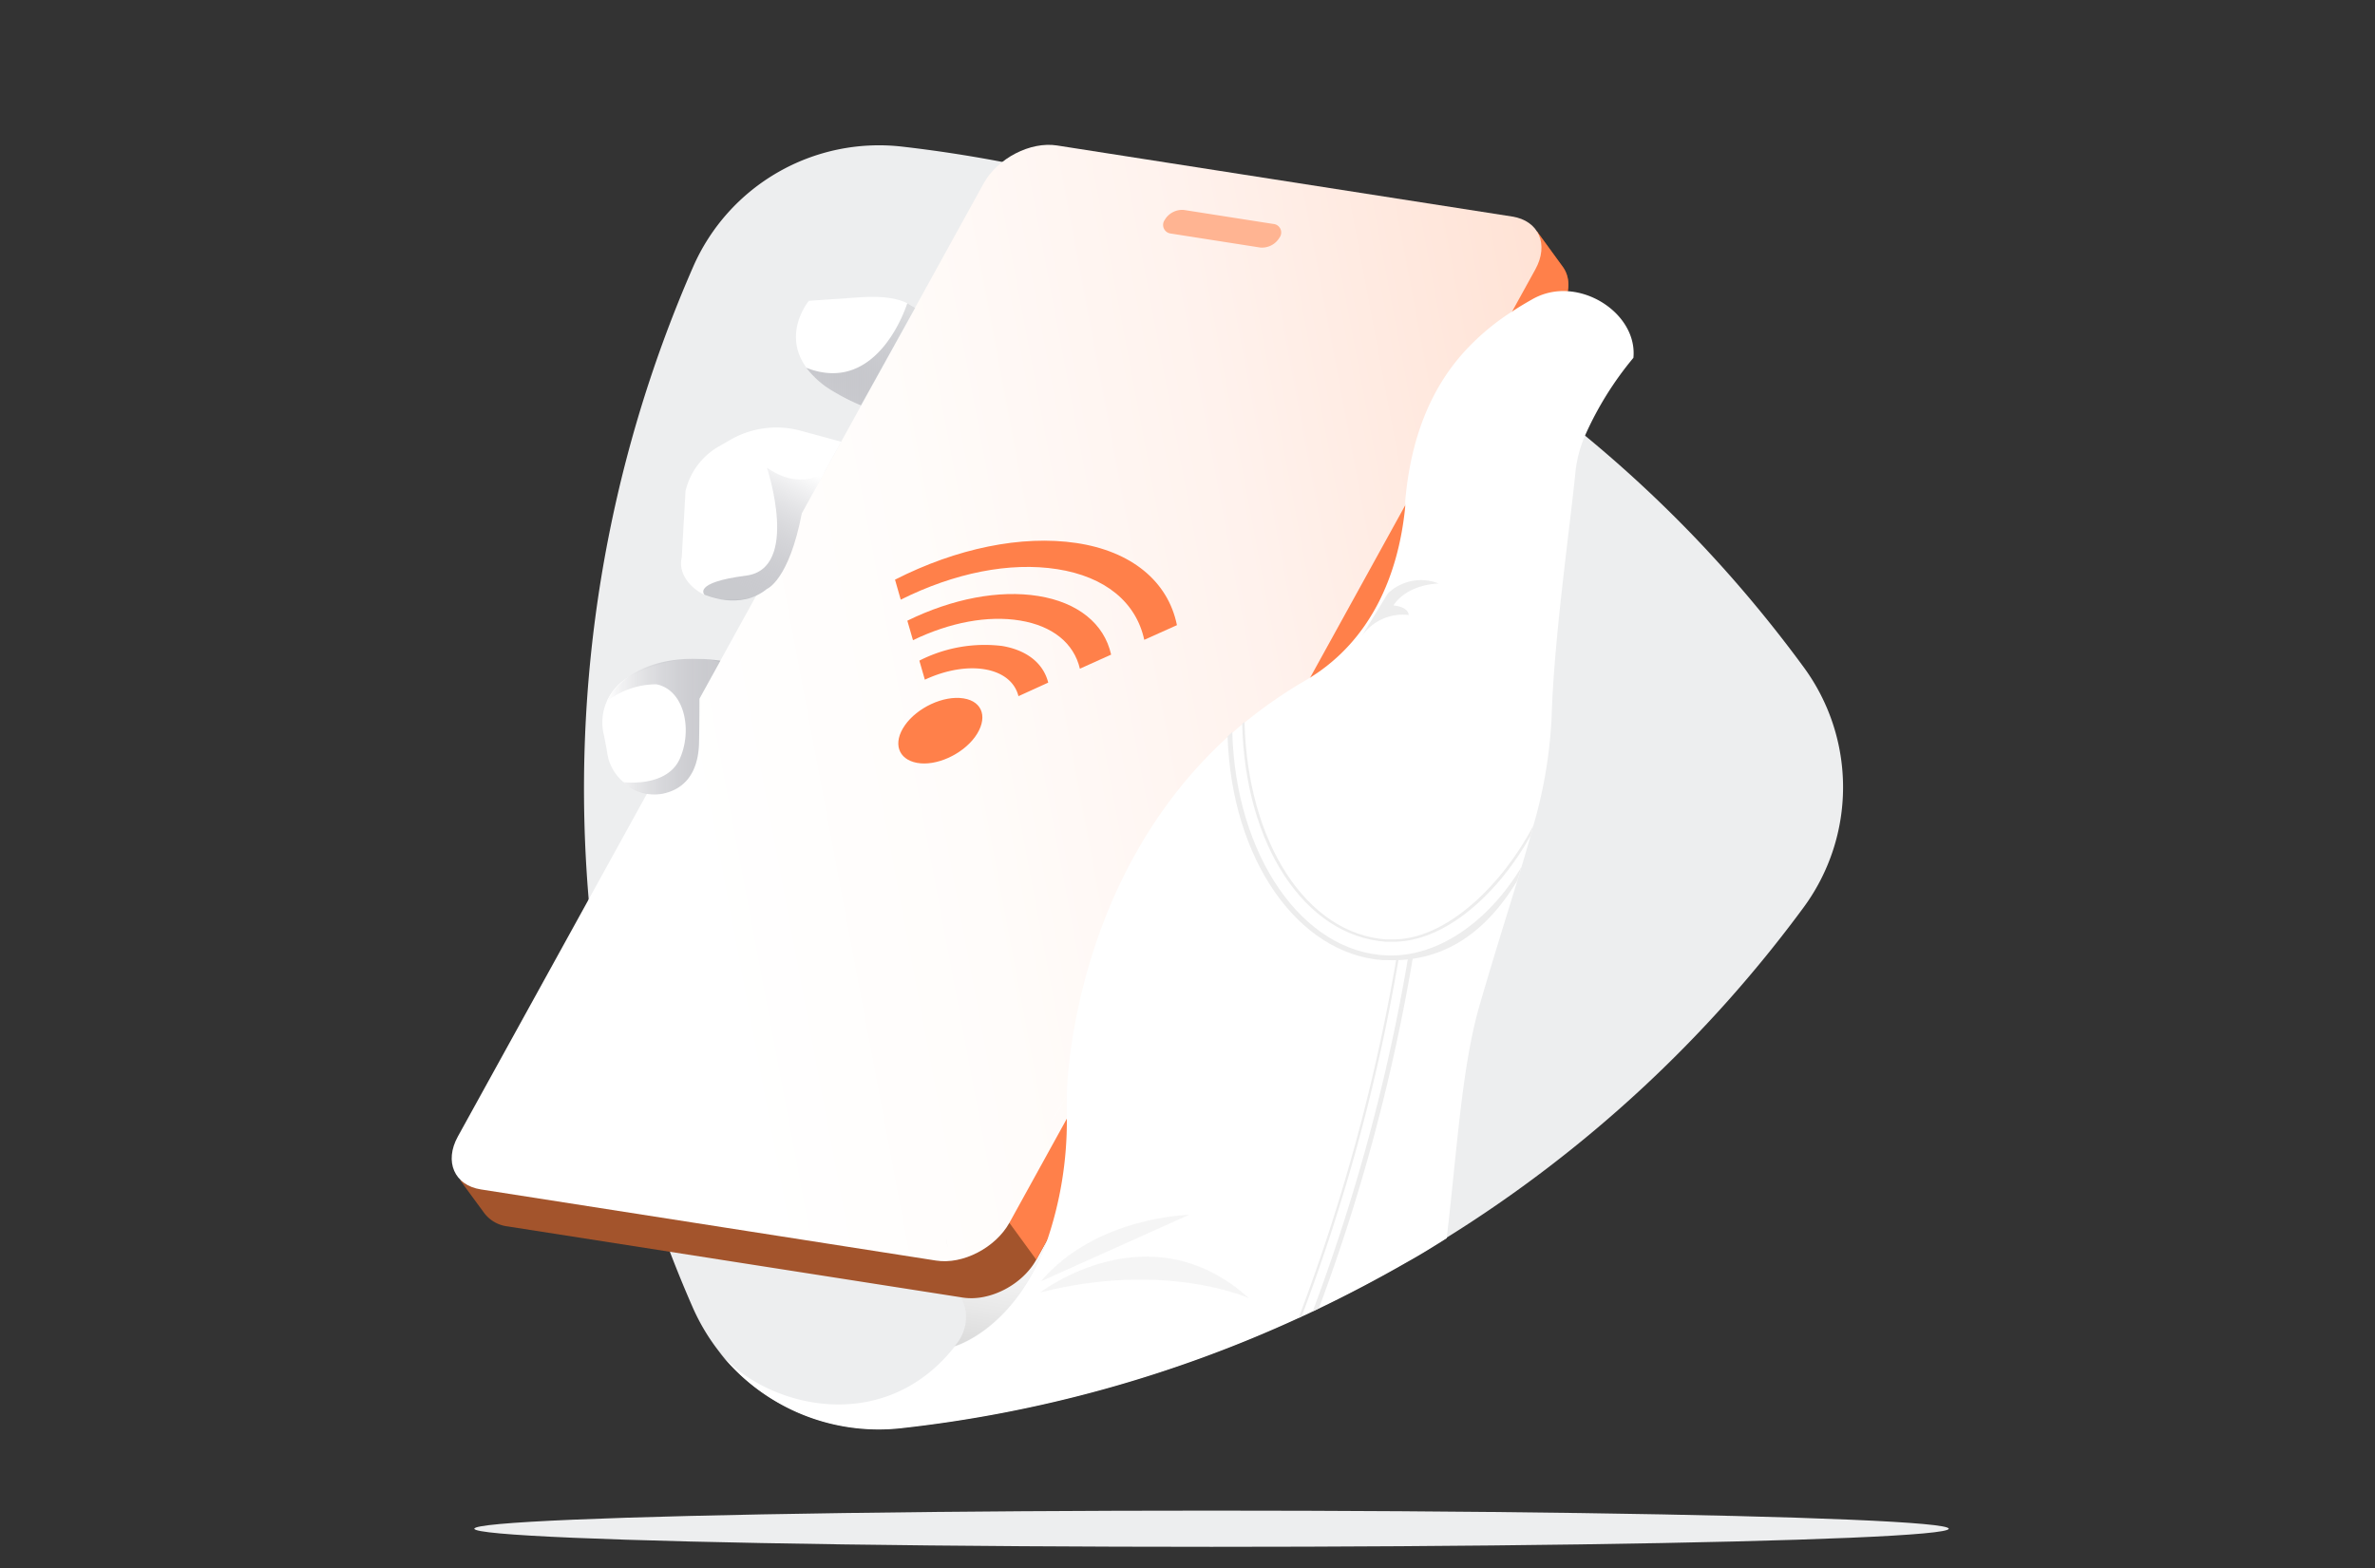
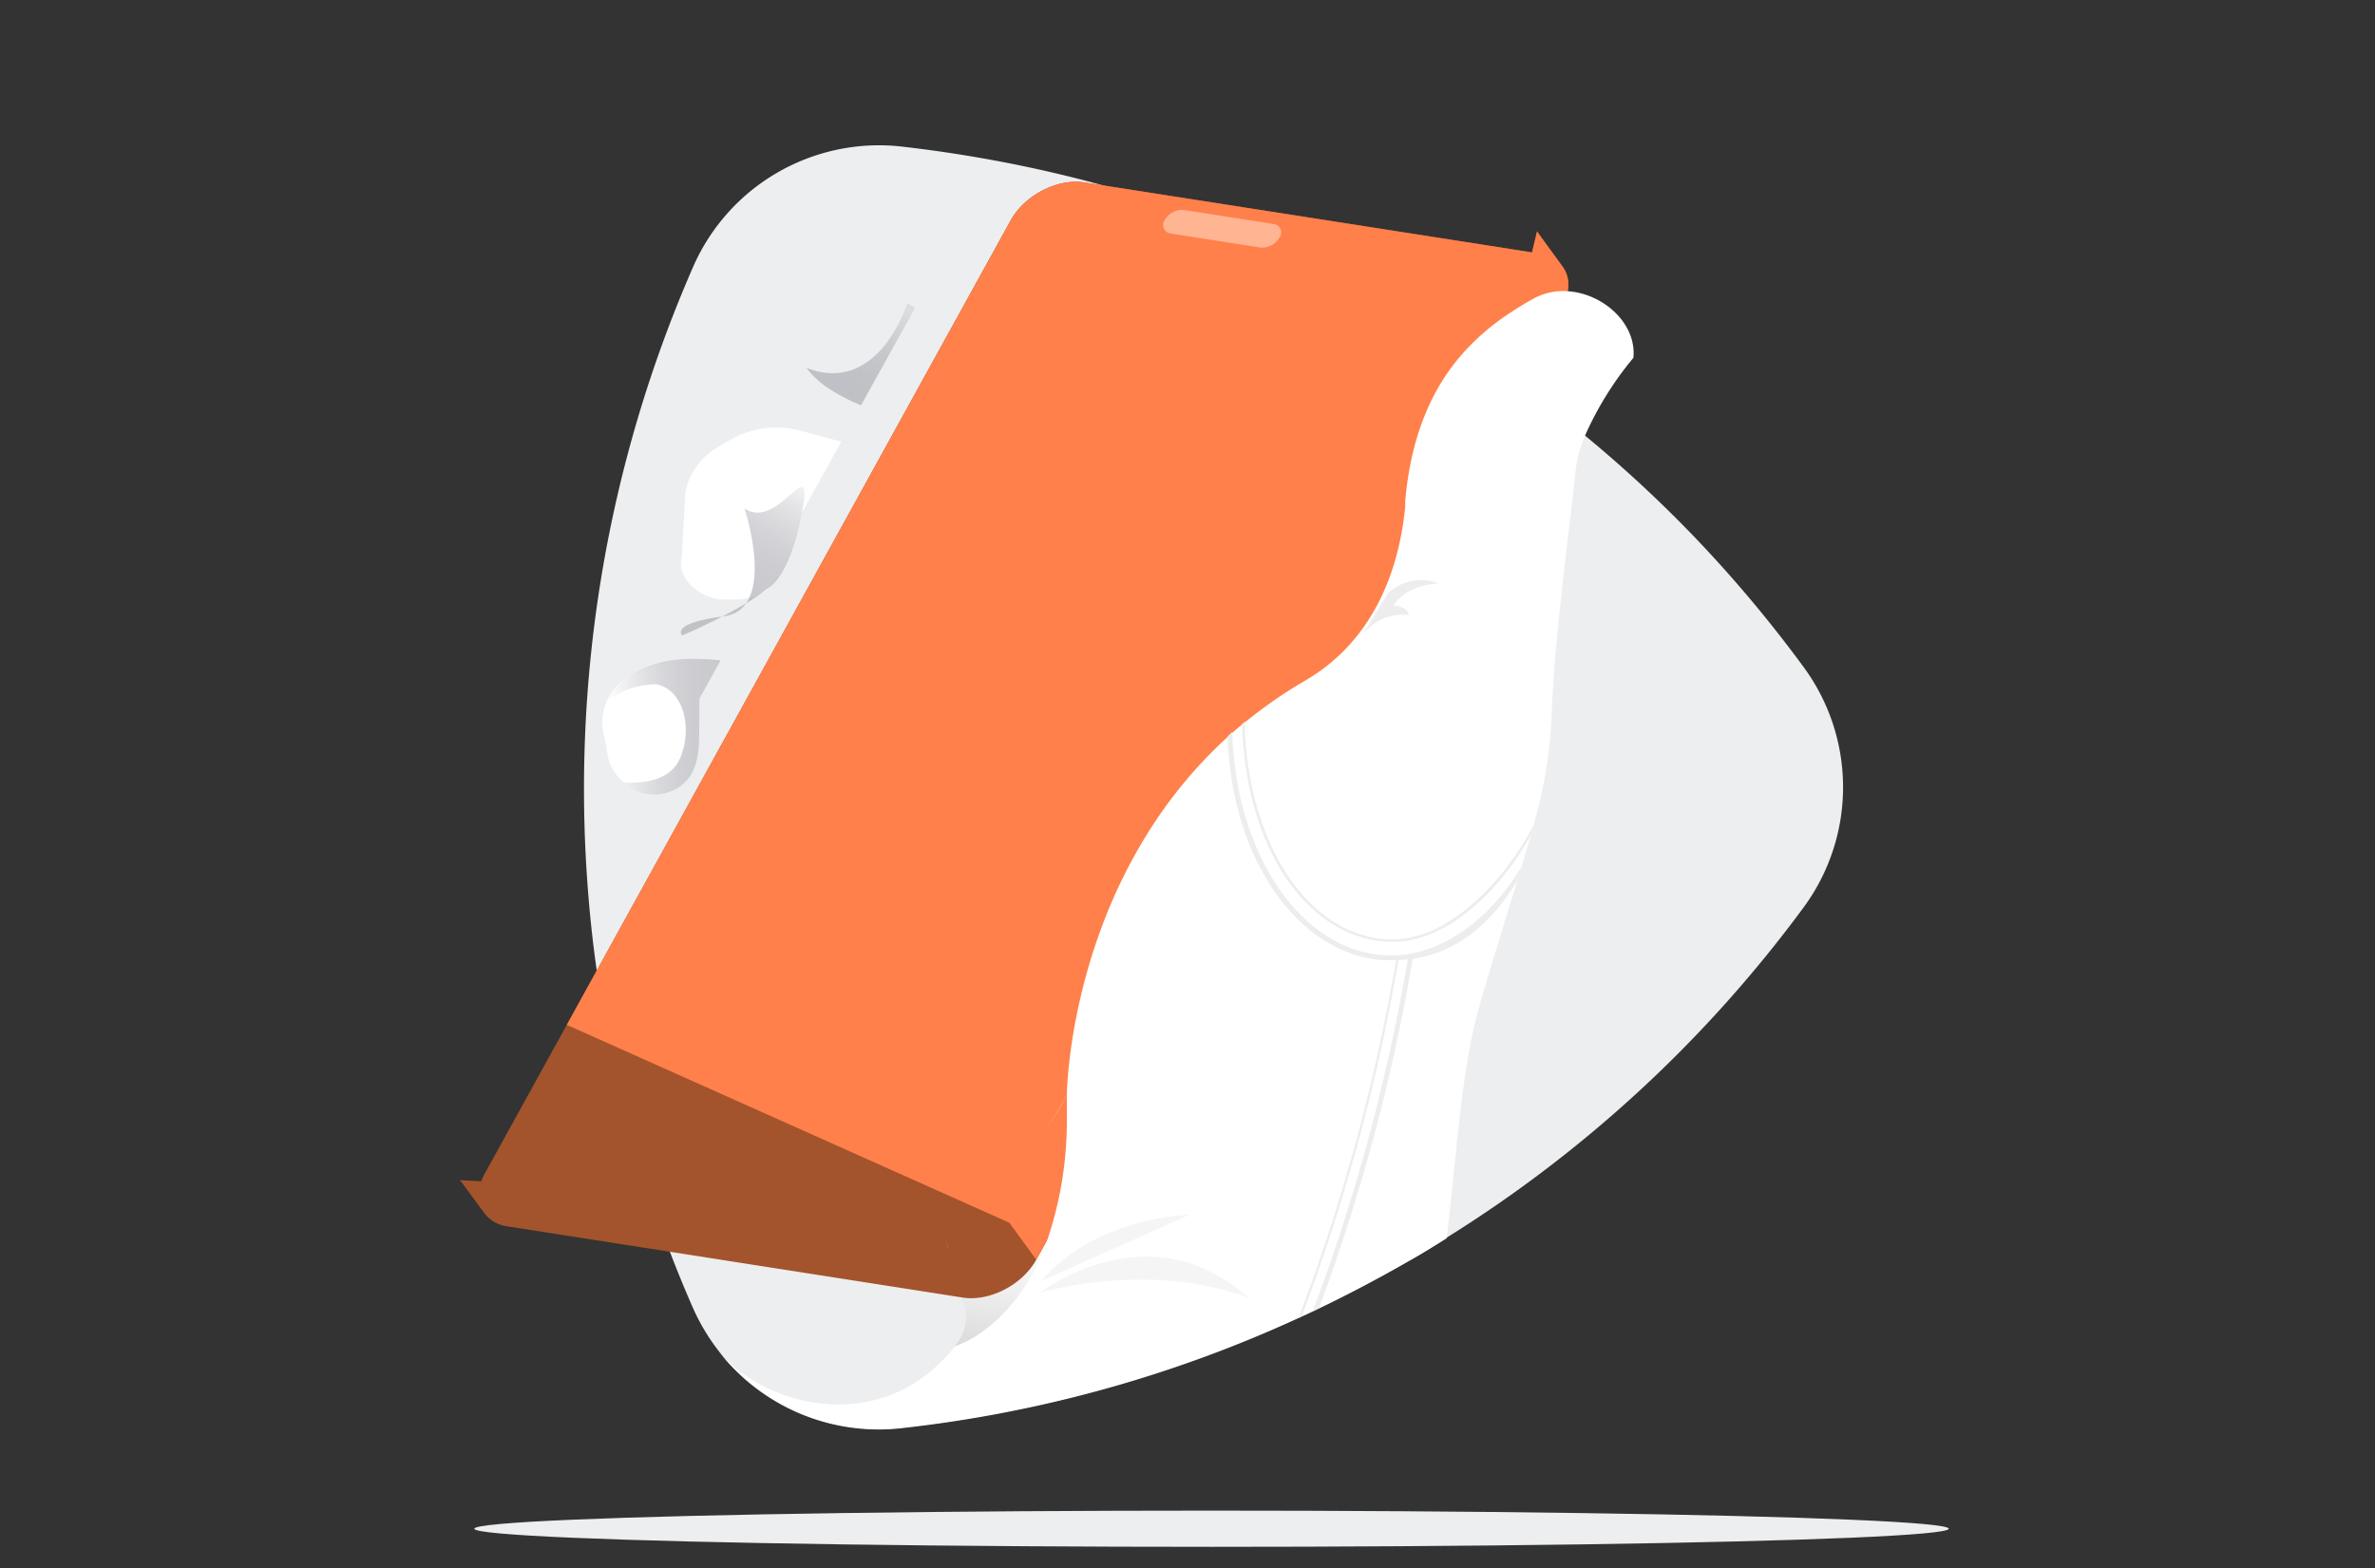
<svg xmlns="http://www.w3.org/2000/svg" xmlns:xlink="http://www.w3.org/1999/xlink" width="324" height="214" viewBox="0 0 324 214">
  <rect x="0" y="0" width="324" height="214" fill="#333333" stroke="none" />
  <defs>
    <linearGradient id="e7988fcc-5741-446d-a296-338242d9f52a" x1="14277.23" x2="14274.59" y1="184.48" y2="168.15" gradientTransform="matrix(-1, 0, 0, 1, 14410.82, 0)" gradientUnits="userSpaceOnUse">
      <stop offset="0" stop-color="#d9d9d9" />
      <stop offset=".35" stop-color="#e8e8e8" />
      <stop offset="1" stop-color="#fff" />
    </linearGradient>
    <linearGradient id="adfcb54f-dd0a-4f09-bae2-e9e01fa55cff" x1="14147.1" x2="14318.81" y1="71.92" y2="104.19" gradientTransform="matrix(-1, 0, 0, 1, 14410.82, 0)" gradientUnits="userSpaceOnUse">
      <stop offset="0" stop-color="#ffcdb7" />
      <stop offset=".27" stop-color="#ffe3d6" />
      <stop offset=".53" stop-color="#fff2ed" />
      <stop offset=".78" stop-color="#fffcfa" />
      <stop offset="1" stop-color="#fff" />
    </linearGradient>
    <linearGradient id="b2fa2071-e77f-4df8-bf47-a3bc1a156098" x1="14279.23" x2="14279.23" y1="178.1" y2="178.42" gradientTransform="matrix(-1, 0, 0, 1, 14410.82, 0)" gradientUnits="userSpaceOnUse">
      <stop offset="0" stop-color="#d9d9d9" stop-opacity=".5" />
      <stop offset=".4" stop-color="#e9e9e9" stop-opacity=".72" />
      <stop offset=".8" stop-color="#f9f9f9" stop-opacity=".92" />
      <stop offset="1" stop-color="#fff" />
    </linearGradient>
    <linearGradient id="abb674b6-4822-4771-ae30-6d11365fdead" x1="14279.11" x2="14279.11" y1="178.67" y2="179.01" xlink:href="#b2fa2071-e77f-4df8-bf47-a3bc1a156098" />
    <linearGradient id="b10ef754-595d-4f87-9c4d-90b4cd5eb665" x1="14279.04" x2="14279.04" y1="179.26" y2="179.6" xlink:href="#b2fa2071-e77f-4df8-bf47-a3bc1a156098" />
    <linearGradient id="ff370977-2f8a-42b4-926a-876237d06909" x1="14281.62" x2="14281.62" y1="169.35" y2="170.19" xlink:href="#b2fa2071-e77f-4df8-bf47-a3bc1a156098" />
    <linearGradient id="bef382bf-36f1-42c8-a61a-1a1ecb03a63c" x1="14281.68" x2="14281.68" y1="168.95" y2="168.97" xlink:href="#b2fa2071-e77f-4df8-bf47-a3bc1a156098" />
    <linearGradient id="b51ea171-c3eb-42b1-bd50-580d7625e7f8" x1="14297.51" x2="14290.41" y1="53.77" y2="40.56" gradientTransform="matrix(-1, 0, 0, 1, 14410.82, 0)" gradientUnits="userSpaceOnUse">
      <stop offset="0" stop-color="#94959e" stop-opacity=".5" />
      <stop offset=".64" stop-color="#c3c4c9" stop-opacity=".83" />
      <stop offset="1" stop-color="#dcdddf" />
    </linearGradient>
    <linearGradient id="ba98794b-6c1c-48f6-8817-54092c16c87e" x1="14312.54" x2="14328.01" y1="99.16" y2="99.16" gradientTransform="matrix(-1, 0, 0, 1, 14410.82, 0)" gradientUnits="userSpaceOnUse">
      <stop offset="0" stop-color="#94959e" stop-opacity=".5" />
      <stop offset="1" stop-color="#fff" />
    </linearGradient>
    <linearGradient id="bcd03b03-f1d2-4fe0-88ba-87943ce6615b" x1="14309.79" x2="14301.36" y1="79.81" y2="63.72" xlink:href="#ba98794b-6c1c-48f6-8817-54092c16c87e" />
    <style>.be4710c1-c0b3-42ed-a125-27b8d58cf9da{fill:#edeeef}.bb9704a4-feb8-41e8-afe7-4713e0b470b9{fill:#ff804a}.b5f480ca-c85f-45bd-8474-07d2c62568c0{fill:#fff}.affe35b7-7055-4a25-adef-a97461f89ad7,.e1f63871-cc8a-44eb-b2c2-7ff61cb2da07{fill:#ededed}.affe35b7-7055-4a25-adef-a97461f89ad7{fill-rule:evenodd;opacity:.5}</style>
  </defs>
  <g id="a8938918-e20f-44fb-9f0c-6c2efc851015" data-name="Layer 1">
    <path d="M80.31,122.72c.27,3.25.64,6.49,1.1,9.74s1,6.68,1.72,10a175.18,175.18,0,0,0,6.5,23.6c.55,1.58,1.14,3.16,1.75,4.74q1.47,3.84,3.14,7.65a28.09,28.09,0,0,0,3.2,5.48l0,0a27.66,27.66,0,0,0,25.15,10.9,175.8,175.8,0,0,0,54.28-15.05,2.17,2.17,0,0,0,.41-.19c.51-.22,1-.45,1.51-.7l.25-.11.59-.29q6.1-2.93,12.07-6.36c1.81-1,3.6-2.12,5.36-3.23a176.09,176.09,0,0,0,48.72-45.09,27.67,27.67,0,0,0,0-32.77,176.78,176.78,0,0,0-15.13-18h0A174.14,174.14,0,0,0,216.2,59.42q-1.77-1.45-3.57-2.87-2.67-2.09-5.4-4.06c-1.54-1.11-3.09-2.2-4.66-3.25-.84-.56-1.67-1.12-2.51-1.66A176.4,176.4,0,0,0,173.55,33.4q-6.09-2.64-12.37-4.79-5.31-1.83-10.74-3.32-6.78-1.87-13.69-3.19T123,20A27.68,27.68,0,0,0,94.55,36.43,177.83,177.83,0,0,0,80.31,122.72Z" class="be4710c1-c0b3-42ed-a125-27b8d58cf9da" />
    <ellipse cx="165.28" cy="208.61" class="be4710c1-c0b3-42ed-a125-27b8d58cf9da" rx="100.57" ry="2.47" />
    <path fill="url(#e7988fcc-5741-446d-a296-338242d9f52a)" d="M129.26,170.44a1.23,1.23,0,0,0,0,.19l.12.86.06.34c.12.62.26,1.25.43,1.88.11.4.24.81.37,1.22l.23.63c.15.41.32.83.51,1.24.1.22.2.45.31.67a4,4,0,0,1,.2.48,4.4,4.4,0,0,1,.28,1.75,3.17,3.17,0,0,1,0,.43,6.19,6.19,0,0,1-1.55,3.57s16.08-4.45,15.27-34.3v0c-.18.46-3,7.24-9.51,8.36a3.55,3.55,0,0,1-.47.08c-.23,0-.45.06-.66.07h0a10.29,10.29,0,0,1-3.52-.29h-.05l0,.11A25.41,25.41,0,0,0,129.26,170.44Z" />
    <path fill="#a3542c" d="M213.13,41.81,141.37,171.9c-1.89,3.42-6.35,5.73-10,5.17l-62.09-9.71A4.69,4.69,0,0,1,66,165.45h0l-3.24-4.41,2.89.16a7.87,7.87,0,0,1,.49-1.07l11.18-20.27L137.89,30.05c1.89-3.41,6.36-5.73,10-5.16L209,34.44l.68-2.86,3.45,4.74C214.2,37.71,214.28,39.73,213.13,41.81Z" />
    <path d="M213.13,41.81,141.37,171.9l-3.68-5.05-60.37-27L137.89,30.05c1.89-3.41,6.36-5.73,10-5.16L209,34.44l.68-2.86,3.45,4.74C214.2,37.71,214.28,39.73,213.13,41.81Z" class="bb9704a4-feb8-41e8-afe7-4713e0b470b9" />
-     <path fill="url(#adfcb54f-dd0a-4f09-bae2-e9e01fa55cff)" d="M206.3,29.55l-62.1-9.7c-3.63-.57-8.1,1.74-10,5.16L62.46,155.09c-1.89,3.42-.48,6.66,3.15,7.22l62.1,9.71c3.63.57,8.1-1.75,10-5.17L209.45,36.77C211.34,33.35,209.93,30.12,206.3,29.55Z" />
    <path fill="#ffb492" d="M171.93,33.78l-12.2-1.91A1.18,1.18,0,0,1,158.9,30h0a2.76,2.76,0,0,1,2.61-1.35l12.2,1.91a1.17,1.17,0,0,1,.83,1.88h0A2.77,2.77,0,0,1,171.93,33.78Z" />
    <path d="M138.94,95c-1-4-6.86-5-12.77-2.25l-.75-2.6a19.59,19.59,0,0,1,11.29-2c3.39.57,5.63,2.37,6.29,5Z" class="bb9704a4-feb8-41e8-afe7-4713e0b470b9" />
    <path d="M147.32,91.25c-.82-3.49-3.73-5.84-8.15-6.57s-9.59.25-14.62,2.68l-.77-2.66c6.12-3,12.49-4.23,17.86-3.37s9,3.75,9.94,8Z" class="bb9704a4-feb8-41e8-afe7-4713e0b470b9" />
    <path d="M156.1,87.31c-1.11-5.15-5.35-8.62-11.86-9.64s-14.07.52-21.36,4.16l-.78-2.73c8.4-4.28,17.28-6.11,24.74-5s12.5,5.19,13.72,11.21Z" class="bb9704a4-feb8-41e8-afe7-4713e0b470b9" />
    <path d="M133,100.58c-1.78,2.41-5.31,4-7.9,3.52s-3.33-2.72-1.66-5.12,5.26-4.11,8-3.68S134.79,98.12,133,100.58Z" class="bb9704a4-feb8-41e8-afe7-4713e0b470b9" />
    <path d="M136,157.78c.29-.05.58-.12.88-.2C136.56,157.65,136.28,157.73,136,157.78Z" class="b5f480ca-c85f-45bd-8474-07d2c62568c0" />
-     <path d="M137.69,157.32l.06,0Z" class="b5f480ca-c85f-45bd-8474-07d2c62568c0" />
    <path d="M136.85,157.58l.84-.26C137.4,157.42,137.12,157.5,136.85,157.58Z" class="b5f480ca-c85f-45bd-8474-07d2c62568c0" />
    <path d="M145.48,149.42c-2.2,4.74-5.11,6.92-7.73,7.88C143,155.4,145.32,149.84,145.48,149.42Z" class="b5f480ca-c85f-45bd-8474-07d2c62568c0" />
    <path d="M131.77,180.13a6.35,6.35,0,0,1-1.55,3.57A6.19,6.19,0,0,0,131.77,180.13Z" class="b5f480ca-c85f-45bd-8474-07d2c62568c0" />
    <path d="M97.74,184a27.66,27.66,0,0,0,25.15,10.9,175.8,175.8,0,0,0,54.28-15.05,2.17,2.17,0,0,0,.41-.19c.51-.22,1-.45,1.51-.7l.25-.11.59-.29q6.1-2.93,12.07-6.36c1.81-1,3.6-2.12,5.36-3.23,1.44-12.22,2.06-23.45,4.5-31.84,1.95-6.7,3.68-12.18,5.13-16.92l.56-1.86c.6-2,1.14-3.86,1.62-5.64a63.36,63.36,0,0,0,2.51-15c.33-10.84,2.59-26.45,3.26-33.46a17.38,17.38,0,0,1,1.26-4.74,45.18,45.18,0,0,1,6.63-10.68c.46-4.66-4.08-8.76-8.94-9.09a8.55,8.55,0,0,0-4.84,1.09c-.84.48-1.74,1-2.69,1.63a32.55,32.55,0,0,0-6.3,5.21c-4,4.28-7.48,10.67-8.36,20.7,0,.17,0,.34,0,.51l0,.28c-.94,9.53-4.8,18.14-12.8,23.2l-.84.51a62.59,62.59,0,0,0-8.21,5.69l-.05,0-.28.24c-.46.38-.91.76-1.35,1.16l-.63.55h0c-21.81,19.81-22,48.93-22,48.93,0,1.13,0,2.22,0,3.27a50.53,50.53,0,0,1-2.73,16.68c-4.4,12.09-12.56,14.35-12.56,14.35C120.14,196.58,103.49,191.66,97.74,184Z" class="b5f480ca-c85f-45bd-8474-07d2c62568c0" />
    <path d="M185.77,86.81a6.82,6.82,0,0,1,6.4-2.89s.08-1.07-2.07-1.3c0,0,1.44-2.72,6.15-3A6.51,6.51,0,0,0,189.32,81Z" class="e1f63871-cc8a-44eb-b2c2-7ff61cb2da07" />
    <path d="M141.92,176.37s14.85-11.51,28.46.78C170.38,177.15,159,172,141.92,176.37Z" class="affe35b7-7055-4a25-adef-a97461f89ad7" />
    <path d="M142,174.85l20.2-9.07S149.51,166,142,174.85Z" class="affe35b7-7055-4a25-adef-a97461f89ad7" />
    <path d="M168.11,99.88c.44,16.79,9.53,30.1,21.16,30.5,6.81.25,13.73-4.51,18.28-12.07l-.56,1.86c-4.68,7.77-10.7,11.11-17.75,10.85l-.61,0c-11.62-.86-20.63-13.82-21.16-30.53Z" class="e1f63871-cc8a-44eb-b2c2-7ff61cb2da07" />
    <path d="M208.79,114.06c-4.16,7.51-11.55,14.72-19.18,14.45l-.57,0c-11-.81-19.19-13.12-19.58-29.74l.32-.27c.39,16.45,8.45,28.89,19.28,29.69l.57,0c7.75.28,15.53-7.83,19.55-15.52Z" class="e1f63871-cc8a-44eb-b2c2-7ff61cb2da07" />
    <path d="M179.09,178.92l.25-.11.59-.29a261.17,261.17,0,0,0,12.79-47.69c0-.09,0-.19.05-.28l-.64-.1c0,.16,0,.31-.08.47A261.15,261.15,0,0,1,179.09,178.92Z" class="e1f63871-cc8a-44eb-b2c2-7ff61cb2da07" />
    <path d="M177.17,179.81a2.17,2.17,0,0,0,.41-.19A262.79,262.79,0,0,0,190.78,131c0-.1,0-.2.05-.3l-.31-.05-.06.36A263.06,263.06,0,0,1,177.17,179.81Z" class="e1f63871-cc8a-44eb-b2c2-7ff61cb2da07" />
    <path fill="url(#b2fa2071-e77f-4df8-bf47-a3bc1a156098)" d="M131.51,178a3,3,0,0,1,.15.57A3.1,3.1,0,0,0,131.51,178Z" />
    <path fill="url(#abb674b6-4822-4771-ae30-6d11365fdead)" d="M131.66,178.52a4.52,4.52,0,0,1,.1.59A3.83,3.83,0,0,0,131.66,178.52Z" />
    <path fill="url(#b10ef754-595d-4f87-9c4d-90b4cd5eb665)" d="M131.79,179.7a5.41,5.41,0,0,0,0-.59A3.82,3.82,0,0,1,131.79,179.7Z" />
    <path fill="url(#ff370977-2f8a-42b4-926a-876237d06909)" d="M129.26,170.44c0-.48-.09-1-.11-1.47C129.17,169.46,129.21,169.94,129.26,170.44Z" />
    <path fill="url(#bef382bf-36f1-42c8-a61a-1a1ecb03a63c)" d="M129.15,169v0Z" />
-     <path d="M124.85,42l-1.08-.62c-1.82-.89-4.14-1-7.22-.76l-6.21.43s-7.07,8.49,7.14,14.23Z" class="b5f480ca-c85f-45bd-8474-07d2c62568c0" />
    <path d="M114.76,60.28l-5.41-1.47a12.6,12.6,0,0,0-9.7,1.2l-1.59.91A9.57,9.57,0,0,0,93.52,67L93,76.1c-.68,2.86,2.5,5.6,5.59,5.7,4.89.17,8.24-.4,10.78-11.78Z" class="b5f480ca-c85f-45bd-8474-07d2c62568c0" />
    <path d="M95.42,95.34l2.72-5C92.58,88.73,86.59,92,86.59,92a7.11,7.11,0,0,0-4.19,8.36l.38,2a6.52,6.52,0,0,0,.19,1v.09h0a6.65,6.65,0,0,0,6.4,4.88c3.66,0,5.82-2.81,6-6.47C95.44,99.32,95.42,95.34,95.42,95.34Z" class="b5f480ca-c85f-45bd-8474-07d2c62568c0" />
    <path fill="url(#b51ea171-c3eb-42b1-bd50-580d7625e7f8)" d="M123.77,41.38S119.89,54.06,110,50.19a12.46,12.46,0,0,0,3.52,3.12,27.63,27.63,0,0,0,3.94,2L124.85,42Z" />
    <path fill="url(#ba98794b-6c1c-48f6-8817-54092c16c87e)" d="M92.72,103.58c1.79-3.94.66-9.44-3.18-10.2h0a10.93,10.93,0,0,0-6.73,2.32s2.9-7.21,15.47-5.55l-2.86,5.19s0,3.93-.06,6.11-.7,5.9-4.82,6.83A6.23,6.23,0,0,1,85,106.73S90.92,107.53,92.72,103.58Z" />
-     <path fill="url(#bcd03b03-f1d2-4fe0-88ba-87943ce6615b)" d="M104.63,80.36s3-1.16,4.76-10.34l3.06-5.55s-3.18,2.56-7.82-.64c0,0,4.57,13.77-2.85,14.72s-5.66,2.62-5.66,2.62S101,83.36,104.63,80.36Z" />
+     <path fill="url(#bcd03b03-f1d2-4fe0-88ba-87943ce6615b)" d="M104.63,80.36s3-1.16,4.76-10.34s-3.18,2.56-7.82-.64c0,0,4.57,13.77-2.85,14.72s-5.66,2.62-5.66,2.62S101,83.36,104.63,80.36Z" />
  </g>
</svg>